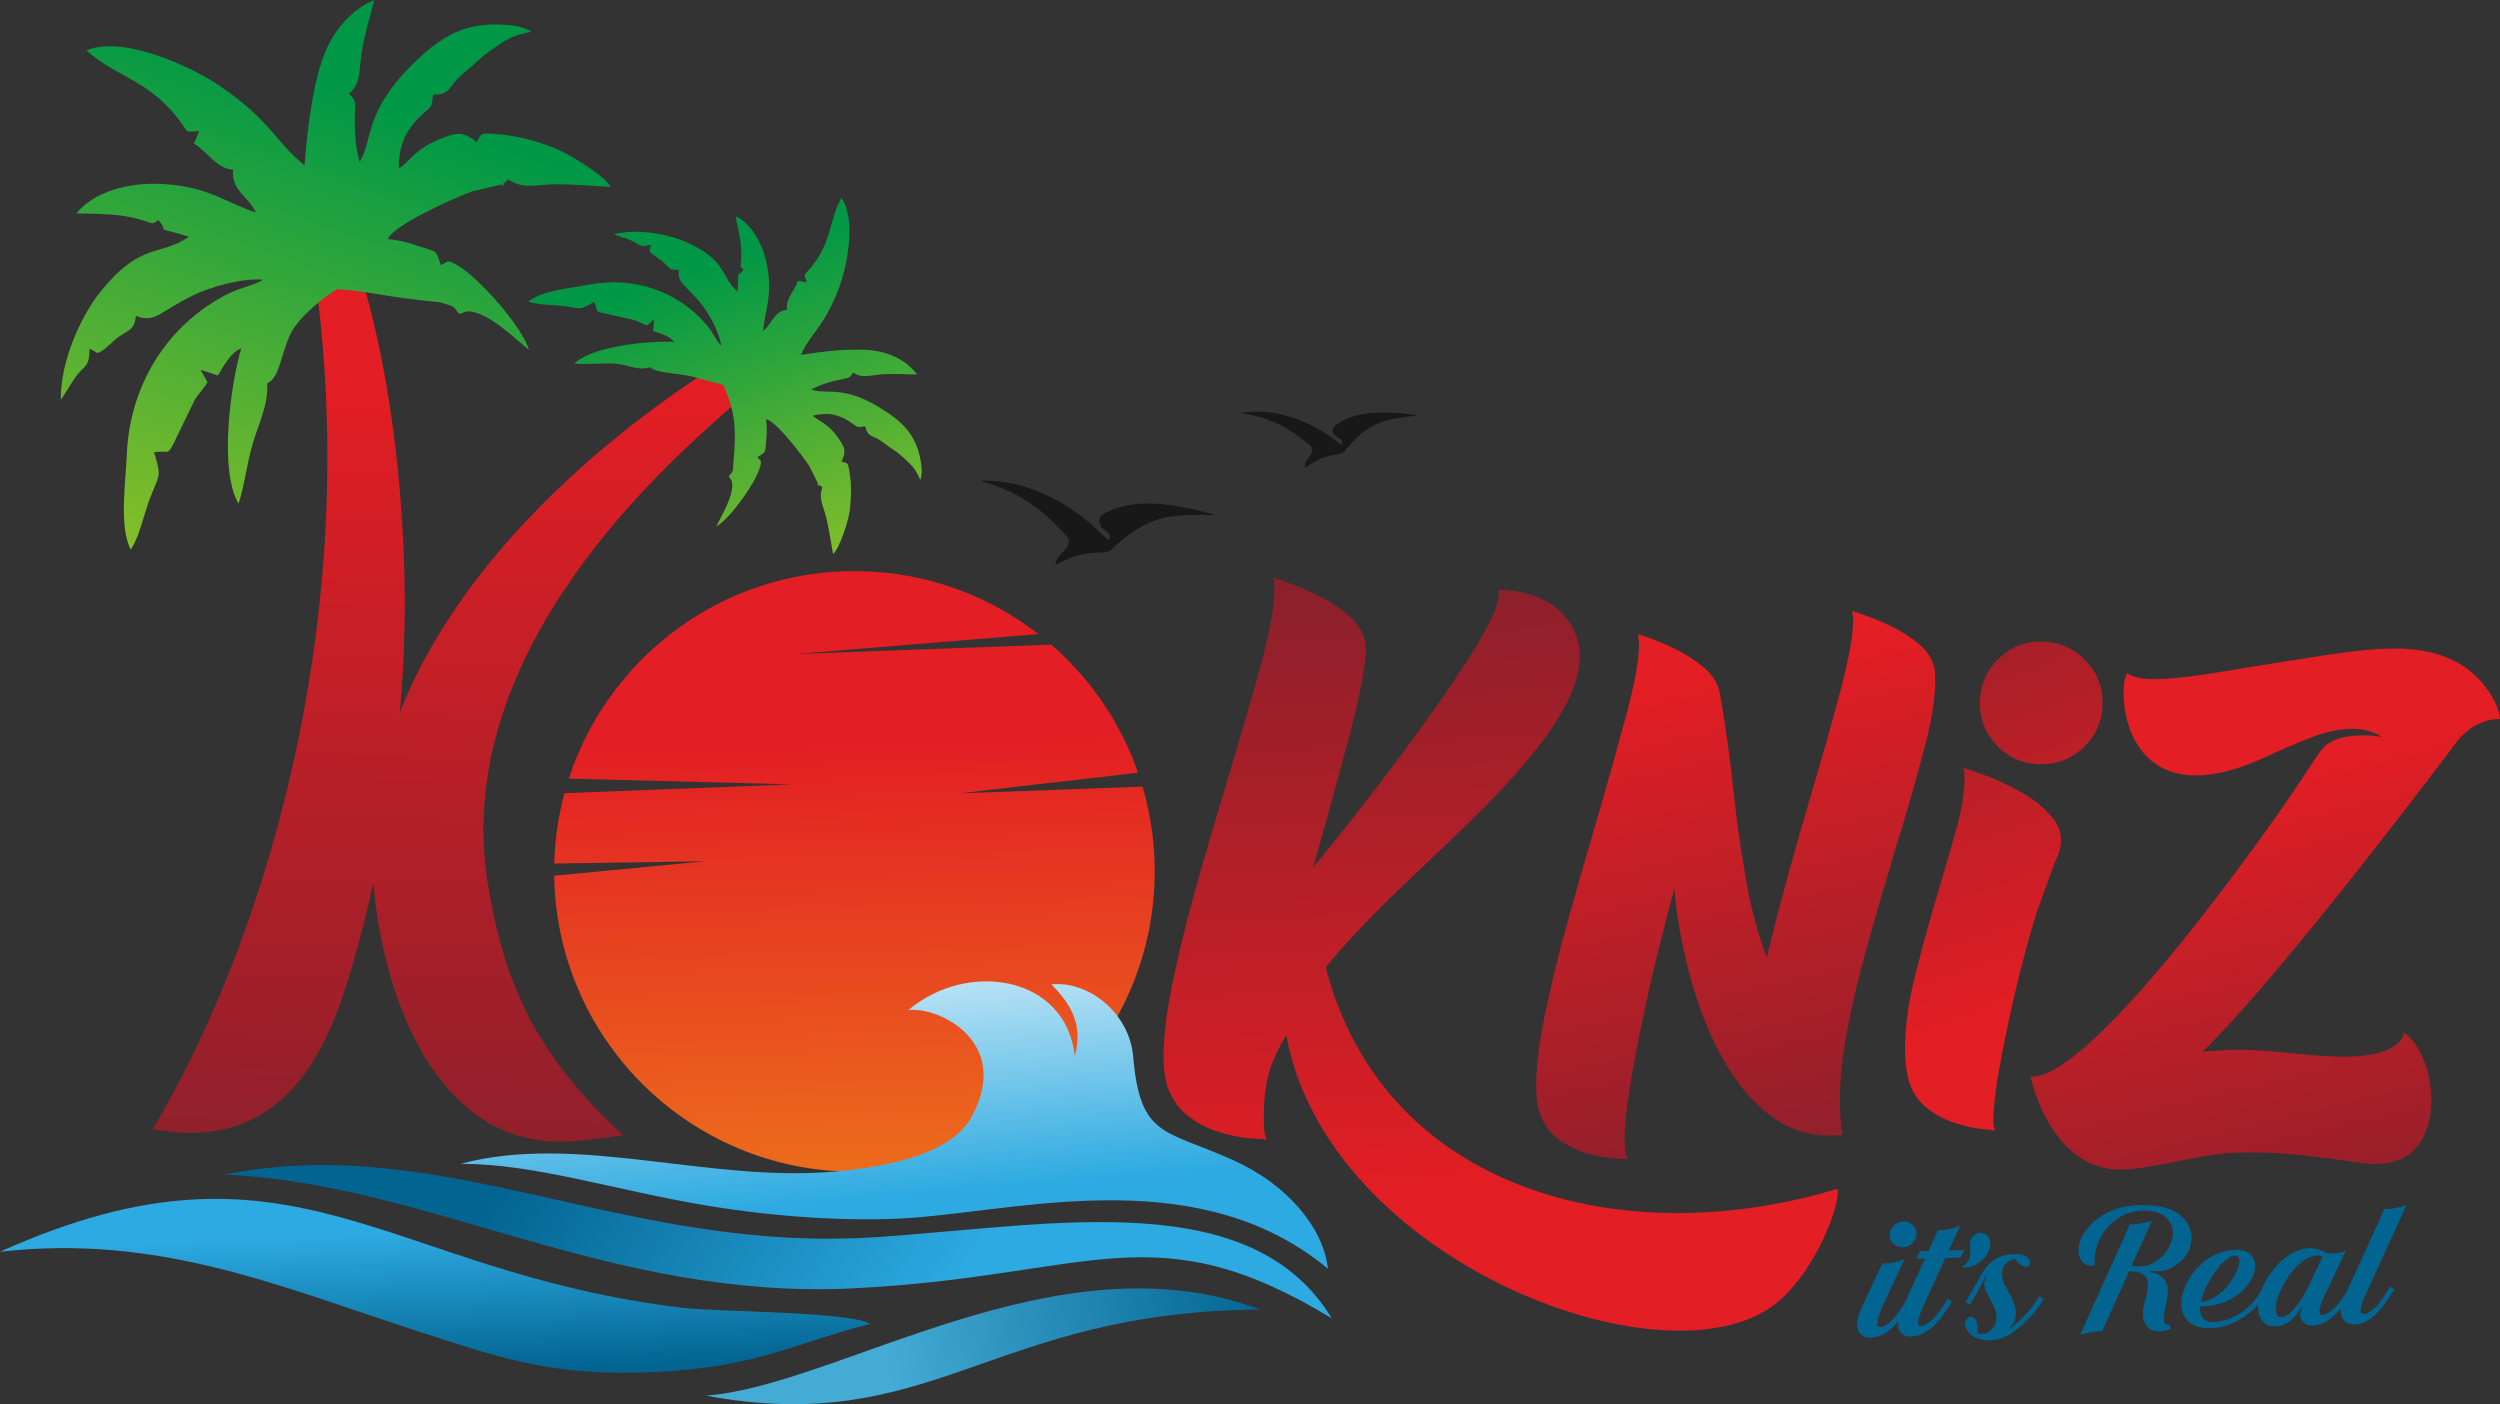
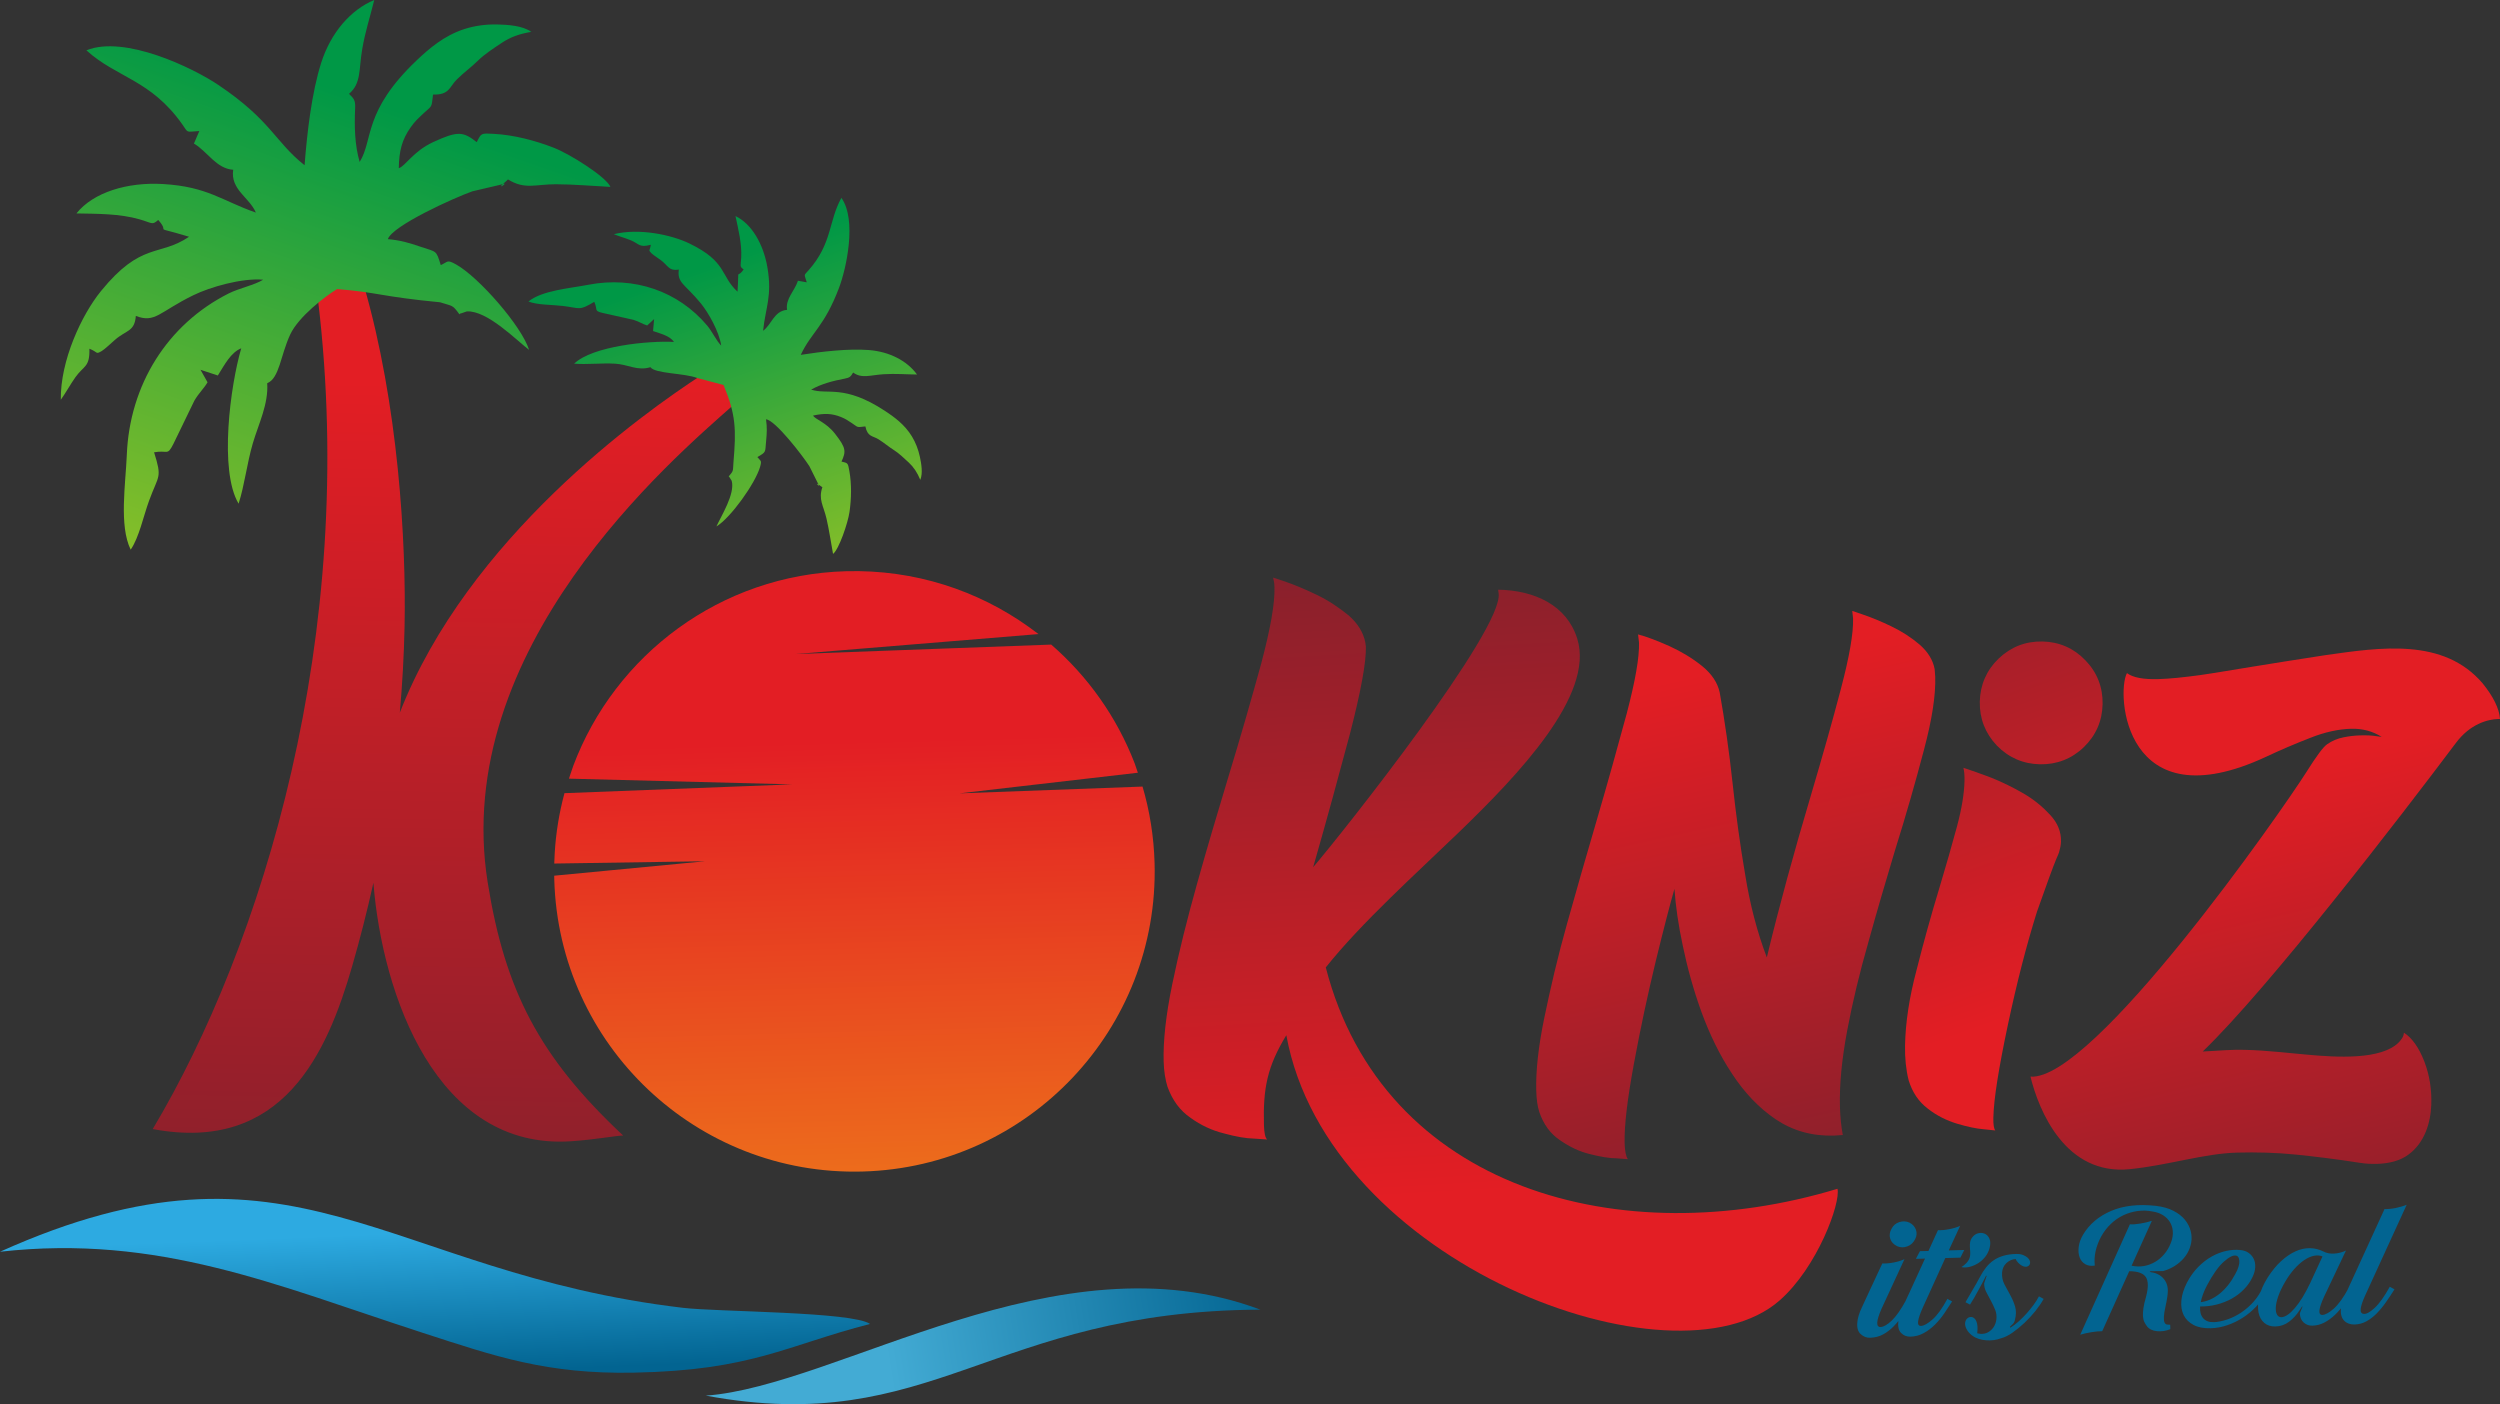
<svg xmlns="http://www.w3.org/2000/svg" xmlns:xlink="http://www.w3.org/1999/xlink" xml:space="preserve" width="169.089mm" height="94.973mm" version="1.1" style="shape-rendering:geometricPrecision; text-rendering:geometricPrecision; image-rendering:optimizeQuality; fill-rule:evenodd; clip-rule:evenodd" viewBox="0 0 16907.84 9496.69">
  <rect x="0" y="0" width="16907.84" height="9496.69" fill="#333333" stroke="none" />
  <defs>
    <style type="text/css">
   
    .fil13 {fill:#181818}
    .fil12 {fill:#026491;fill-rule:nonzero}
    .fil5 {fill:url(#id0)}
    .fil3 {fill:url(#id1)}
    .fil7 {fill:url(#id2)}
    .fil4 {fill:url(#id3)}
    .fil6 {fill:url(#id4)}
    .fil0 {fill:url(#id5);fill-rule:nonzero}
    .fil11 {fill:url(#id6);fill-rule:nonzero}
    .fil9 {fill:url(#id7);fill-rule:nonzero}
    .fil8 {fill:url(#id8);fill-rule:nonzero}
    .fil10 {fill:url(#id9);fill-rule:nonzero}
    .fil1 {fill:url(#id10);fill-rule:nonzero}
    .fil2 {fill:url(#id11);fill-rule:nonzero}
   
  </style>
    <linearGradient id="id0" gradientUnits="userSpaceOnUse" x1="2941.34" y1="8331.46" x2="2978.69" y2="9289.05">
      <stop offset="0" style="stop-opacity:1; stop-color:#2DAAE1" />
      <stop offset="1" style="stop-opacity:1; stop-color:#026491" />
    </linearGradient>
    <linearGradient id="id1" gradientUnits="userSpaceOnUse" x1="5559.25" y1="5016.13" x2="5658.74" y2="8647.23">
      <stop offset="0" style="stop-opacity:1; stop-color:#E31E24" />
      <stop offset="1" style="stop-opacity:1; stop-color:#EF7F1A" />
    </linearGradient>
    <linearGradient id="id2" gradientUnits="userSpaceOnUse" x1="6033.99" y1="9414" x2="8632.93" y2="8989.5">
      <stop offset="0" style="stop-opacity:1; stop-color:#43ABD4" />
      <stop offset="1" style="stop-opacity:1; stop-color:#026491" />
    </linearGradient>
    <linearGradient id="id3" gradientUnits="userSpaceOnUse" x1="6867.63" y1="8023.39" x2="6687.31" y2="5910.54">
      <stop offset="0" style="stop-opacity:1; stop-color:#2DAAE1" />
      <stop offset="1" style="stop-opacity:1; stop-color:#FEFEFE" />
    </linearGradient>
    <linearGradient id="id4" gradientUnits="userSpaceOnUse" xlink:href="#id0" x1="6196.11" y1="9139.85" x2="3645.14" y2="7576.49">
  </linearGradient>
    <linearGradient id="id5" gradientUnits="userSpaceOnUse" x1="2983.25" y1="9054.45" x2="3102.18" y2="2591.88">
      <stop offset="0" style="stop-opacity:1; stop-color:#7B202D" />
      <stop offset="1" style="stop-opacity:1; stop-color:#E31E24" />
    </linearGradient>
    <linearGradient id="id6" gradientUnits="userSpaceOnUse" xlink:href="#id5" x1="11965.52" y1="3062.93" x2="13354.24" y2="6970.81">
  </linearGradient>
    <linearGradient id="id7" gradientUnits="userSpaceOnUse" xlink:href="#id5" x1="12095.8" y1="8643.93" x2="11205.58" y2="4622.08">
  </linearGradient>
    <linearGradient id="id8" gradientUnits="userSpaceOnUse" xlink:href="#id5" x1="9705.4" y1="3158.27" x2="9984.49" y2="8066.32">
  </linearGradient>
    <linearGradient id="id9" gradientUnits="userSpaceOnUse" xlink:href="#id5" x1="15367.14" y1="9245.59" x2="14448.64" y2="5413.94">
  </linearGradient>
    <linearGradient id="id10" gradientUnits="userSpaceOnUse" x1="4852.54" y1="1782.02" x2="5800.64" y2="4509.24">
      <stop offset="0" style="stop-opacity:1; stop-color:#009846" />
      <stop offset="1" style="stop-opacity:1; stop-color:#B0CB1F" />
    </linearGradient>
    <linearGradient id="id11" gradientUnits="userSpaceOnUse" xlink:href="#id10" x1="2360.42" y1="634.66" x2="886.79" y2="4865.77">
  </linearGradient>
  </defs>
  <g id="Layer_x0020_1">
    <g id="_3128897991344">
      <g>
        <path class="fil0" d="M2460.78 1929.77c232.19,800.05 287.45,1732.18 275.25,2312.22 -4.06,191.71 -14.81,384.57 -32.02,578 459.1,-1179.05 1636.5,-2021.18 2046.01,-2286.42l161.6 74.96 52.91 126.65c-425.51,375.38 -1919.11,1652.74 -1665.88,3235 116.33,726.78 348.81,1179.06 915.88,1709.54 -53.91,1.42 -188.63,27.6 -350.61,38.66 -912.52,62.41 -1278.43,-991.31 -1338.55,-1747.78 -41.9,189.21 -89.92,377.63 -143.86,564.58 -168.29,582.84 -466.67,1266.57 -1348.68,1100.8 741.09,-1242.17 1389.53,-3345.33 1118.14,-5605.04l89.4 -178.32 220.41 77.14z" />
        <path class="fil1" d="M4715.17 2556.37c-85.95,-33.59 -284.64,-28.26 -316.35,-73.1 -88.78,27.26 -150.51,-18.88 -239.47,-23.73 -92.5,-5.16 -189.14,6.79 -276.27,0.02 122.57,-118.97 503.29,-156.43 675.28,-147.08 -27.91,-40.59 -87.55,-55.14 -141.59,-73.63l7.04 -80.92 -46.95 43.29c-31.97,-9.74 -54.22,-26.47 -93.21,-38.35l-207.79 -46.44c-60.51,-14.68 -31.67,-17.44 -56.56,-75.25 -105.56,62.64 -91.24,42.49 -214.55,27.76 -72.69,-8.73 -169.16,-5.69 -230.79,-29.74 91.71,-75.41 280.61,-89.06 406.43,-113.53 306.06,-59.23 606.2,42.62 802.11,275.88 34.39,40.87 62.91,103.93 95.17,135.76 -13.77,-94.71 -86.58,-222.96 -138.15,-286 -107.64,-131.53 -161.11,-136.54 -148.5,-228.19 -70.48,11.28 -71.46,-28.38 -125.17,-66.3 -14.02,-9.83 -51.51,-34.99 -61.4,-45.34 -22.96,-24.09 -8.43,-14.12 -2.85,-55.99 -80.96,21.23 -77.08,-6.89 -138.27,-31.71 -32.57,-13.31 -78.11,-25.97 -111.7,-39.97 169.06,-42.34 388.66,3.43 511.06,62.88 256.62,124.27 207.46,217.63 325.28,326.03 11.76,-185.71 -9.98,-76.48 41.28,-150.72 -30.06,-21.53 -19.14,-21.42 -16.28,-81.35 4.54,-92.94 -19.47,-188.95 -38.83,-279.31 108.53,51.43 188.41,188.22 215.67,345.56 33.79,195.13 -12.31,271.05 -29.09,430.3 59.14,-43.02 73.23,-134.2 162.25,-141.79 -12.02,-75.2 51.61,-127.74 73.59,-196.75l59.54 10.71c-17.4,-59.64 -21.46,-43.4 11.7,-80.8 161.79,-182.43 135.1,-333.97 222.63,-490.35 106,149.32 33,478.3 -15.6,607.13 -100.32,265.32 -187.02,300.55 -259.35,454.5 143.16,-22.42 321.71,-43.18 459.81,-32.6 142.51,10.97 261.14,74.72 326.57,165.59 -78.49,-0.74 -143.72,-6.94 -225.18,-1.98 -91.1,5.57 -148.88,31.52 -206.84,-11.54 -16.33,27.5 -22.25,34.84 -57.01,41.35 -78.06,14.67 -157.93,35.31 -226.94,74.21 110.63,37.62 220.9,-38.3 498.71,143.69 61.06,40.14 133.92,92.23 183.21,173.75 24.36,40.39 42.72,86.69 53.63,138.06 9.81,46.45 20.78,111.01 2.56,154.83 -21,-50.59 -45.02,-86.22 -77.71,-116.78 -31.6,-29.57 -67.93,-63.86 -98.73,-83.18 -40.54,-25.59 -64.67,-48.14 -105.19,-73.72 -40.23,-25.34 -74.9,-15.5 -89.86,-87.78 -63.34,7.8 -47.2,6.5 -91.71,-22.42 -29.34,-19.17 -41.57,-28.18 -72.81,-40.93 -62.78,-25.43 -114.4,-25.99 -189.2,-9.99 14.74,26.64 86.75,44.34 147.83,122.19 76.27,97.15 75.79,120.26 44.45,188.97 44.62,10.41 43.08,9.29 53.07,63.97 16.36,89.94 13.44,188.3 1.21,275.64 -10.62,75.52 -72.04,255.24 -111.51,284.89 -14.38,-78.43 -26.54,-162.47 -44.47,-239.62 -20.67,-88.36 -55.87,-127.44 -27.69,-211.93 -2.46,-1.25 -5.7,-3.08 -7.14,-4.1 -68.98,-52.47 8.49,25.75 -23.15,-21.97l-57.51 -115.46c-45.1,-70.51 -230.3,-311.49 -293.34,-317.3 8.01,56.51 5.75,93.92 0.43,149.02 -7.37,76.25 2.84,70.56 -58.87,106.46 21.87,28.98 31.73,19.61 18.2,66.49 -31.9,110.93 -199.69,345.85 -295.15,402.45 30.59,-68.03 128.02,-220.89 103.23,-308.53l-15.01 -23.96c1.88,-1.26 -3.64,-3.49 -5.26,-5.47 35.63,-41.27 27.33,-35.88 32.31,-96.07 18.24,-220.47 17.5,-319.73 -67.22,-522.47l-178.03 -47.26z" />
        <path class="fil2" d="M2279.84 1954.99c-80.12,48.15 -260.81,186.75 -317.02,307.14 -65.43,140.41 -72.75,296.22 -155.65,329.63 9.32,140.99 -58.79,275.76 -97.08,405.77 -39.84,135.11 -55.78,282.36 -96.35,408.94 -133.34,-222.99 -55.89,-799.56 17.88,-1050.81 -69.84,27.14 -112.14,110.29 -158.41,183.9l-117.28 -38.65 47.71 84.53c-25.59,43.98 -58.17,71.11 -89.26,124.58l-141.27 291.37c-42.73,84.42 -36.65,40.84 -131.07,57.58 55.93,178.09 31.04,149.8 -33.68,327.15 -38.34,104.58 -67.42,248.49 -124.5,331.25 -79.7,-161.97 -34.05,-446.43 -26.23,-641.18 18.99,-473.71 274.34,-882.39 687.94,-1091.02 72.51,-36.61 175.84,-56.88 234.2,-93.5 -144.98,-12.62 -360.2,50.34 -471.54,104.69 -232.13,113.57 -258.27,190.88 -389.59,140.28 -7.76,108.19 -66.75,95.75 -141.66,162.26 -19.41,17.11 -69.85,63.94 -88.6,74.97 -43.68,25.62 -23.9,7.58 -83.73,-15.4 3.08,127.26 -37.08,111.72 -95.25,193.6 -31.06,43.67 -65.75,106.54 -98.13,151.41 -3.71,-264.95 140.82,-573.95 271.26,-734.44 273.5,-336.44 394.53,-231.26 596.09,-367.76 -270.78,-82.12 -116.6,-11.97 -208.61,-113.7 -42.42,36.96 -38.51,20.97 -126.1,-4.24 -136.05,-39.1 -286.54,-37.06 -427.01,-39.94 114.04,-142.75 344.31,-213.15 586.66,-198.7 300.63,17.97 396.95,112.8 626.85,193.12 -43.1,-102.55 -173.2,-155.12 -153.32,-289.63 -115.44,-8.42 -171.09,-120.89 -265.5,-177.47l36.51 -84.46c-94.19,5.01 -71.59,16.67 -115.54,-45.57 -213.49,-302.95 -447.06,-316.33 -648.1,-500.42 258.05,-104.77 719.63,117.93 893.15,234.83 357.74,240.96 379.74,381.62 582.3,542.41 16.8,-219.72 48.25,-491.3 112.12,-691.93 65.92,-207.26 201.71,-360.46 359.08,-425.58 -28.48,115.94 -60.38,210.3 -81.45,332.55 -23.61,136.69 -5.3,231.34 -89.2,302.13 34.95,33.83 43.7,45.02 41.28,98.76 -5.5,120.67 -2.93,246.03 30.57,361.85 94.36,-150.6 20.47,-340.39 386.79,-688.16 80.61,-76.38 183.07,-165.93 320.88,-210.39 68.41,-22.05 143.38,-33.04 223.1,-31.33 72.3,1.66 171.66,8.04 230.14,50.13 -82.29,13.42 -143.33,36.68 -200.04,74.33 -54.66,36.48 -118.07,78.3 -157.56,117.19 -51.89,51.02 -93.74,78.91 -145.68,129.92 -51.65,50.7 -49.14,105.53 -161.35,102.58 -10.51,96.34 -6.72,72.03 -65.11,127.81 -38.58,36.7 -56.22,51.59 -86.06,93.6 -59.48,83.93 -78.28,160.08 -80.55,276.36 44.3,-12.43 95.69,-112.87 232.29,-176.17 170.33,-78.92 204.39,-70.15 295.19,0.07 30.95,-62.27 28.78,-60.54 113.11,-56.18 138.87,7.18 283.45,45.79 408.43,94.34 108.07,42.09 352.77,195.66 382.71,264.5 -120.94,-6.1 -249.61,-17.55 -369.95,-17.84 -138.17,-0.22 -208.3,38.25 -323.43,-32.82 -2.7,3.11 -6.58,7.31 -8.6,9.08 -101.7,83.77 41.15,-3.7 -40.58,26.64l-190.93 44.81c-120.18,42.12 -541.52,232.25 -572.03,323.47 86.41,7.9 141,24.26 220.66,51.3 110.42,37.43 105.46,20.47 137.22,124.3 50.56,-22.26 39.96,-40.07 104.59,-3.77 153.21,85.9 442.26,416.15 492.82,577.3 -90,-69.07 -282.25,-266.53 -420.6,-260.48l-40.68 13.91c-1.3,-3.25 -6.56,4.07 -9.95,5.83 -48.75,-67.12 -43.71,-53 -131.03,-81.34 -400.13,-38.36 -422.01,-67.69 -696.21,-89.3z" />
        <path class="fil3" d="M5723.12 3863.26c459.6,-12.57 887.72,128.7 1234.99,376.89 12.84,9.15 52.68,38.7 65.33,48.21l-1643.79 135.09 1729.85 -63.99c247.99,215.26 443.51,489.93 564.14,802.5 3.75,9.75 18.21,54.2 21.87,64.11l-1206.15 139.55 1237.84 -45.88c48.38,164.7 76.49,338.3 81.39,517.99 30.66,1121.12 -853.34,2054.82 -1974.47,2085.48 -1121.12,30.65 -2054.82,-853.35 -2085.48,-1974.47l-0.51 -26.23 1020.76 -97.72 -1020.38 15.46c0.41,-8.96 2.52,-61.19 3.04,-70.05 8.22,-139.35 30.8,-275.1 66,-405.78l1538.67 -59.57 -1508.54 -38.68c4.18,-11.7 25.13,-75.42 29.47,-86.95 281.86,-749.9 995.72,-1292.71 1845.96,-1315.96z" />
-         <path class="fil4" d="M7268.59 7141.78c61.98,-220.15 -36.86,-360.82 -158.05,-484.74 260.2,-24.31 528.49,200.8 553.21,487.69 47.7,553.48 211.49,490.66 682.79,704.41 358.28,162.5 604.49,453.42 634.19,731.52 -846.58,-703.93 -2001.17,-413.45 -2763.89,-348.17 -390.18,33.37 -920.71,6.88 -1438.28,-79.32 -628.47,-104.7 -1159.16,-282.6 -1663.33,-282.36 794.87,-211.18 1683.15,132.63 2547.79,51.06 339.86,-32.1 772.63,-112.64 912.19,-375.59 264.62,-498.69 -222.43,-739.14 -431.77,-715.17 406.41,-341.79 1069,-228.32 1125.15,310.68z" />
        <path class="fil5" d="M5884.11 8953.9c-568.67,146.54 -797.75,314.32 -1597.62,329.52 -588,11.18 -935.17,-109.55 -1431.37,-270.6 -989.15,-320.99 -1780.27,-667.48 -2855.12,-547.15 1988.99,-893.79 2593.12,140.87 4620.36,379.47 235.84,27.77 1143.17,25.25 1263.75,108.76z" />
-         <path class="fil6" d="M9007.42 8916.52c-1205.67,-733.58 -1624.72,-284.06 -3233.39,-203.54 -1652.26,82.63 -2877.89,-710.95 -4258.78,-769.06 1498.62,-298.5 2705.75,541.68 4431.58,421.74 1189.46,-82.69 2516.19,-346.16 3060.59,550.86z" />
+         <path class="fil6" d="M9007.42 8916.52z" />
        <path class="fil7" d="M8523.76 8857.26c-1825.89,9.12 -2212.26,865.97 -3750.17,581.64 893.71,-64.63 2380.81,-1096.97 3750.17,-581.64z" />
        <path class="fil8" d="M8569.49 7706.49c-13.37,-13.54 -19.81,-45.87 -21.23,-97.8 -6.83,-249.6 23.22,-396.92 151.38,-607.45 281.67,1546.7 2621.8,2419.85 3335.77,1794.12 256.19,-224.49 414.53,-660.41 391.72,-755.43 -1460.86,442.46 -3072.36,5.7 -3460.7,-1497.09 240.26,-301.91 613.59,-637.28 899.61,-913.39 405.55,-391.72 918.45,-928.98 801.61,-1308.39 -70.58,-229.36 -292,-329.27 -535.73,-332.82l3.52 24.93c34.37,243.85 -1055.43,1619.67 -1254.34,1851.64 2.42,-13.06 7.73,-24.33 10.2,-35.57 83.85,-292.78 163.16,-583.61 239.78,-870.68 73.83,-287.9 109.31,-481.95 106.5,-584.9l-3.54 -27.76c-12.97,-67.39 -49.93,-128.55 -113.63,-184.35 -64.52,-52.08 -133.6,-99.37 -213.53,-138.04 -79.97,-38.66 -148.48,-66.51 -206.58,-87.16l-89.94 -30.05c5.18,19.37 8.54,40.62 9.2,64.71 3.04,111.34 -27.61,281.08 -88.98,513.9 -64.16,232.9 -138.71,493.87 -226.46,781.25 -72.39,238.62 -142.02,474.44 -208.86,712.96 -66.79,238.52 -122.83,462.8 -166.3,673.8 -43.45,210.03 -62.78,385.07 -58.93,526.01 1.85,67.75 11.76,125 26.01,171.03 33.13,91 83.29,160.15 156.15,210.13 69.12,50.09 146.18,86.04 225.62,105.2 79.52,21.99 147.59,34.04 205.16,35.24l86.51 5.98z" />
        <path class="fil9" d="M11009.57 7839.52c-12.07,-16.26 -20.53,-52.52 -22.01,-106.38 -3.23,-118.5 18.38,-299.06 63.18,-540.78 44.05,-239.21 94.1,-471.14 148.48,-696.54 54.45,-222.92 96.48,-384.12 125.24,-484.42 8.11,114.22 25.7,242.28 57.04,387.4 30.55,146.78 71.07,294.1 125.82,446.02 55.54,151.08 122.37,290.23 206.27,416.48 83.09,127.11 181.32,231.4 294.53,307.92 114.07,77.33 246.13,115.18 394.48,111.12l60.43 -4.15c-10.71,-57.75 -17.42,-121.42 -19.27,-189.39 -4.17,-152.46 12.73,-322.94 48.91,-516.33 36.19,-192.56 83.83,-391.24 143.67,-599.37 57.33,-208.07 117.3,-411.23 178.08,-614.41 77.82,-247.6 142.1,-474.93 196.95,-682.94 55.69,-208.02 80.21,-372.06 76.84,-495.53l-3.93 -52.98c-11.62,-61.06 -44.63,-115.71 -101.55,-165.57 -57.73,-49.02 -119.37,-88.79 -190.8,-123.33 -71.44,-34.54 -132.66,-59.4 -184.56,-77.05l-80.36 -27.66 5.54 51.26c2.72,99.45 -24.5,256.09 -81.58,473.29 -57.08,218 -125.91,460.38 -205.63,729.6 -111.64,375.41 -211.22,737.22 -296.13,1089.52 -65.21,-170.71 -114.31,-359.29 -146.33,-559.93 -34.52,-200.58 -62.54,-406.31 -84.81,-614.69 -23.37,-217.47 -53.06,-423.99 -87.36,-617.11 -14.23,-65.12 -52.35,-124.62 -119.36,-179.18 -66.98,-53.74 -141.16,-98.13 -221.79,-134.91 -81.42,-35.93 -152.67,-63.84 -211.14,-78.83l6.48 55.4c2.72,99.43 -25.27,258.6 -82.33,476.61 -59.51,219.74 -128.2,467.09 -207.86,738.79 -66.81,225.75 -131.07,453.07 -195.34,681.23 -64.28,227.34 -113.95,442.65 -154.97,640.32 -41.03,198.51 -58.07,364 -54.55,492.45 1.6,58.84 7.89,106.76 21.46,147.85 28.78,82.14 73.6,143.95 138.65,187.78 64.25,44.7 130.63,76.89 201.61,94.02 70.99,17.95 131.81,28.73 183.23,28.98l74.81 5.42z" />
        <path class="fil10" d="M16075.95 7871.45c86.99,-2.38 158.34,-23.24 210.97,-61.34 108.78,-78.76 151.43,-212.32 156.12,-337.62 3.9,-102.08 -11.47,-201.51 -47.52,-294.8 -36.28,-93.8 -83.36,-158.59 -137.48,-193.61 -0.1,2.48 -0.59,7.45 -3.14,17.53 -3.2,12.42 -10.98,24.31 -23.88,39.63 -12.15,14.39 -29.92,30.14 -57.2,45.5 -162.35,91.19 -477.76,54.62 -643.91,39.2 -75.08,-7 -150.11,-14.96 -230.15,-20.25 -79.23,-5.22 -162.23,-8.21 -247.4,-3.2l-155.18 9.2c446.52,-429.33 1342.97,-1594.72 1713.09,-2087.79 95.02,-126.65 212.24,-159.23 287.6,-161.29l9.95 -0.28c-4.72,-70.35 -45.53,-151.33 -116.63,-239.77 -264.17,-310.56 -691.3,-244.58 -1064.74,-191.51 -173.19,26.33 -339.79,53.28 -500.55,79.2 -124.1,19.98 -241.61,40.64 -348.99,56.01 -109.86,14.63 -202.09,24.59 -279.98,26.72 -101.94,2.78 -171.84,-10.22 -212.07,-40.62 -73.25,135.37 -20.45,1015.45 943.7,564.62 96.92,-45.77 195.36,-87.44 296.22,-126.65 98.33,-39.19 191,-59.16 276.36,-61.5 75.43,-2.06 145.08,15.95 206.53,54.92l-41.23 -5.49c-26.28,-4.29 -60.18,-5.84 -101.6,-4.71 -36.48,1 -73.05,4.48 -114.75,13.1 -40.87,7.74 -77.92,23.67 -110.21,46.14 -27.99,18.16 -74,82.2 -141.35,188.8 -166.83,264 -1441.43,2090.31 -1866.08,2059.86 55.66,228.61 236.05,671.34 673.24,625.76 264.78,-27.61 499.1,-105.7 724.5,-111.87 129.27,-3.53 262.51,-0.15 395.18,13.21 132.81,13.36 280.28,31.52 436.58,56.11 41.09,6.46 77.53,7.79 113.99,6.8z" />
        <path class="fil11" d="M13494.53 7645.44c-9.72,-11.8 -14.11,-40.92 -13.23,-84.84 2.55,-128.47 36.54,-336.74 97.87,-627.38 61.33,-289.82 127.78,-546.36 197.71,-768.84 66.8,-190.21 110.61,-308.73 130.63,-356.42 7.85,-19.74 15.59,-33.69 18.28,-43.6 7.16,-26.38 12.61,-50.31 13.05,-72.69 1.3,-65.49 -21.58,-123.98 -71.89,-178.88 -49.51,-54.05 -109.03,-104.14 -181.16,-146.22 -74.61,-42.94 -146.87,-78.38 -219.27,-107.16 -74.89,-28.03 -137.45,-50.84 -187.71,-66.76 6.14,24.99 8.04,54.05 7.36,88.04 -1.64,82.04 -17.79,186.19 -51.82,312.38 -34,125.35 -73.22,263.04 -117.61,410.58 -55,180.49 -106.8,366.84 -154.51,555.77 -50.16,188.04 -75.1,357.53 -78.14,510.86 -1.73,87.02 6.66,165.13 24.33,235.97 24.92,80.92 67.6,144.79 129.67,191.63 60.42,47.63 127.75,80.47 197.82,101.77 69.23,20.44 130.31,34.11 180.83,37.59l77.78 8.19zm302.16 -2476.49c113.54,2.27 214.66,-37.18 295.8,-115.16 81.99,-78.79 125.42,-177.42 127.69,-291.81 2.27,-113.54 -37.19,-214.66 -116.01,-295.82 -77.97,-81.97 -177.43,-125.42 -290.97,-127.67 -114.38,-2.29 -214.66,37.19 -296.65,115.98 -81.15,77.98 -124.58,177.45 -126.85,290.99 -2.27,114.38 37.18,214.67 115.16,296.64 78.82,81.16 177.45,124.58 291.83,126.85z" />
        <path class="fil12" d="M12561.7 8939.73c2.74,-28.02 12.56,-59.94 29.49,-95.75 16.92,-35.84 34.86,-74.54 53.8,-116.09l85.38 -183.1c21.86,1.15 46.7,-0.84 74.5,-5.96 27.81,-5.13 52.92,-12.8 75.34,-23.02l-154.59 334.32c-37,83.95 -39.35,125.49 -7.07,124.61 20.07,-0.55 45,-14.76 74.81,-42.66 29.81,-27.88 62.59,-74.62 98.33,-140.22l31.92 17.47c-18.41,29.33 -37.05,58 -55.94,86.01 -18.88,28.03 -39.37,53.26 -61.47,75.7 -22.08,22.43 -46.03,40.56 -71.86,54.37 -25.82,13.79 -54.88,21.14 -87.16,22.02 -23.56,0.65 -44.74,-7.72 -63.56,-25.11 -18.82,-17.39 -26.12,-44.92 -21.92,-82.58zm390.77 -559.5c-11.57,23.89 -29.24,40.31 -53.02,49.26 -23.76,8.94 -46.7,8.48 -68.81,-1.4 -23.88,-11.56 -39.41,-28.17 -46.54,-49.81 -7.15,-21.64 -4.49,-43.99 7.99,-67.03 11.59,-23.02 29.3,-38.35 53.1,-46 23.81,-7.63 46.76,-6.5 68.86,3.37 22.15,11.62 36.79,28.03 43.92,49.23 7.13,21.19 5.29,41.99 -5.5,62.38zm683.88 100.5c18.32,-0.51 34.32,2.11 48.02,7.85 13.7,5.73 24.36,12.65 32.01,20.74 7.64,8.08 12.03,16.7 13.14,25.83 1.13,9.15 -1.28,16.84 -7.22,23.12 -6.81,6.31 -14.38,9.35 -22.68,9.14 -8.3,-0.2 -16.89,-2.82 -25.75,-7.8 -8.87,-5.01 -17.13,-11.56 -24.77,-19.65 -7.64,-8.08 -13.33,-16.44 -17.06,-25.06 -23.54,1.51 -44.25,10.6 -62.14,27.23 -17.88,16.65 -27.76,38.1 -29.67,64.36 -1.83,28.86 3.48,55.35 15.93,79.45 12.44,24.11 25.55,48.43 39.31,72.93 13.79,24.51 24.76,50.42 32.92,77.71 8.17,27.27 7.49,58.51 -2.03,93.69 -2.34,9.68 -7.36,18.32 -15,25.97 -7.66,7.63 -13.61,13.25 -17.88,16.86l2.81 6.47c18.87,-11.87 37.9,-26.36 57.09,-43.48 19.18,-17.12 37.45,-35.53 54.81,-55.2 17.37,-19.7 33.21,-39.34 47.51,-58.94 14.32,-19.61 25.61,-37.82 33.88,-54.63l31.92 17.46c-14.14,25.71 -32.61,52.85 -55.41,81.4 -22.8,28.58 -47.6,55.45 -74.43,80.64 -26.81,25.18 -53.94,47.32 -81.35,66.41 -27.43,19.08 -52.84,31.57 -76.26,37.46 -32.85,12.25 -66.79,16.88 -101.78,13.91 -35.02,-2.97 -64.09,-12.01 -87.2,-27.1 -17.8,-12.6 -31.05,-25.78 -39.72,-39.52 -8.67,-13.73 -13.62,-26.69 -14.82,-38.89 -1.2,-12.18 0.91,-22.95 6.32,-32.26 5.43,-9.32 12.9,-15.42 22.43,-18.3 10.4,-2.91 19.6,-1.85 27.6,3.17 7.99,5.02 14.31,12.72 18.97,23.07 4.64,10.35 7.38,22.71 8.22,37.1 0.82,14.38 0.15,29.47 -2.04,45.24 33.41,8.7 62.31,3.54 86.68,-15.46 24.37,-19 38.71,-45.15 43.04,-78.46 2.88,-22.78 0.09,-44.54 -8.33,-65.28 -8.43,-20.72 -18.17,-41.2 -29.19,-61.41 -11.03,-20.23 -21.4,-39.8 -31.08,-58.76 -9.7,-18.94 -14.38,-38.48 -14.05,-58.56l16.97 -50.24 -3.97 -1.2c-6.62,13.27 -14.51,28.56 -23.63,45.84 -9.13,17.27 -18.7,35.01 -28.68,53.18 -9.98,18.18 -19.77,35.68 -29.34,52.54 -9.58,16.85 -18.57,31.51 -26.96,43.96l-30.58 -16.18c15.82,-28.38 32.3,-56.78 49.41,-85.19 17.13,-28.41 33.16,-56.8 48.11,-85.14 12.45,-23.91 26.27,-45.47 41.46,-64.66 15.19,-19.18 32.44,-35.38 51.72,-48.57 19.3,-13.2 41.29,-23.4 65.97,-30.62 24.69,-7.24 53.62,-11.3 86.78,-12.19zm-479.96 27.52l-151.98 334.24c-18.92,42.45 -29.63,73.96 -32.13,94.53 -2.49,20.59 4.12,30.66 19.83,30.24 19.19,-0.53 44.99,-14.97 77.4,-43.38 32.41,-28.4 66.07,-74.93 100.97,-139.64l31.91 17.46c-16.73,26.66 -34.54,53.79 -53.43,81.36 -18.9,27.6 -39.83,52.83 -62.78,75.73 -22.96,22.9 -48.2,41.93 -75.73,57.1 -27.54,15.16 -57.43,23.18 -89.71,24.06 -25.31,0.69 -46.49,-7.67 -63.57,-25.11 -17.06,-17.43 -23.06,-45 -17.98,-82.68 3.6,-28.05 13.87,-59.98 30.78,-95.8 16.92,-35.84 34.87,-74.54 53.81,-116.08l95.16 -208.26 -61.52 1.69 27.41 -51.84 57.59 -1.58 64.27 -140.61c21.86,1.16 47.13,-1.06 75.8,-6.64 28.66,-5.59 53.35,-13.04 74.05,-22.33l-76.68 165.83 104.7 -2.86 -26.09 51.79 -102.08 2.79zm183.44 -141.24c10.97,-14.27 24.48,-23.15 40.53,-26.64 16.07,-3.51 30.73,-2.16 43.99,4.02 13.28,6.2 23.4,17.06 30.36,32.58 6.99,15.52 7.73,35.15 2.28,58.88 -5.46,23.73 -15.37,44.75 -29.73,63.04 -14.33,18.29 -30.74,33.16 -49.21,44.57 -18.46,11.42 -37.67,19.6 -57.61,24.5 -19.95,4.92 -38.29,5.42 -54.98,1.51 11.18,-6.42 22.49,-15.68 33.95,-27.78 11.47,-12.11 19.18,-25.63 23.13,-40.6 2.34,-10.53 3.12,-21.47 2.37,-32.81 -0.74,-11.32 -1.5,-22.66 -2.23,-34 -0.75,-11.33 -0.2,-22.69 1.69,-34.1 1.87,-11.4 7.01,-22.46 15.46,-33.17zm1173.91 404.08c16.63,-62.46 16.29,-106.97 -1.03,-133.57 -17.32,-26.61 -54.79,-39.99 -112.43,-40.16l-182.76 405.81c-20.1,-0.33 -44.48,1.87 -73.18,6.58 -28.69,4.72 -53.86,10.44 -75.51,17.14l335.87 -746.63c19.25,1.21 42.99,-0.53 71.24,-5.23 28.25,-4.71 54.08,-10.86 77.44,-18.48l-137.09 303.7 21.06 3.35c29.79,3.55 57.89,1.47 84.31,-6.23 26.42,-7.71 50.34,-19.29 71.75,-34.72 21.41,-15.43 40.1,-34.28 56.09,-56.55 15.98,-22.27 28.4,-47.06 37.26,-74.37 7.24,-22.91 9.9,-45.25 7.99,-67.03 -1.91,-21.79 -8.34,-41.69 -19.31,-59.73 -10.98,-18.04 -26.24,-33.33 -45.8,-45.91 -19.55,-12.56 -43.36,-21.08 -71.44,-25.55 -34.24,-6.92 -68.32,-7.95 -102.25,-3.1 -33.92,4.85 -65.97,14.47 -96.12,28.83 -30.18,14.37 -58.03,33.68 -83.56,57.96 -25.53,24.27 -47.46,52.83 -65.77,85.62 -35.74,66.49 -50.11,131.92 -43.11,196.36 -25.2,4.17 -46.68,1.06 -64.44,-9.38 -17.75,-10.44 -30.38,-25.59 -37.92,-45.47 -7.53,-19.88 -9.7,-43.61 -6.53,-71.21 3.18,-27.6 13.53,-56.05 31.08,-85.32 42.61,-70.17 105.57,-122.96 188.86,-158.44 83.3,-35.45 183.19,-46.92 299.67,-34.37 48.2,5.66 88.66,17 121.44,33.99 32.77,17.02 58.65,37.27 77.63,60.76 18.99,23.5 31.9,48.69 38.75,75.58 6.85,26.88 8,53.05 3.46,78.5 -8.34,46.51 -29.93,86.83 -64.81,120.97 -34.87,34.14 -76.58,57.98 -125.1,71.53l-91.65 1.21 8.03 6.32c22.79,2.87 42.17,9.33 58.17,19.37 16,10.05 29,22.78 39.04,38.22 12.78,20.62 18.87,43.81 18.26,69.59 -0.6,25.78 -5.57,59.33 -14.93,100.61 -6.99,31.63 -10.9,56.19 -11.73,73.68 -0.84,17.49 0.61,30.32 4.32,38.52 3.72,8.2 9.09,12.85 16.11,13.97 7.01,1.11 14.45,1.58 22.29,1.36l0.83 30.1c-30.23,12.18 -60.45,16.72 -90.66,13.61 -30.2,-3.1 -52.56,-14.06 -67.05,-32.88 -7.25,-9.41 -13.41,-19.49 -18.51,-30.27 -5.1,-10.78 -8.06,-23.58 -8.91,-38.4 -0.83,-14.82 0.2,-32.75 3.11,-53.8 2.92,-21.04 8.77,-46.52 17.56,-76.45zm457.89 170.86c22.68,-0.62 48.77,-5.27 78.22,-13.92 29.45,-8.67 59,-21.71 88.64,-39.12 29.65,-17.39 58.08,-39.57 85.28,-66.5 27.21,-26.95 50.8,-59.04 70.73,-96.25l31.92 17.46c-18.3,33.69 -41.03,64.88 -68.18,93.56 -27.17,28.69 -57.04,53.52 -89.64,74.49 -32.63,20.99 -67.53,37.88 -104.72,50.67 -37.2,12.82 -75,19.74 -113.39,20.79 -46.24,1.27 -84.64,-6.19 -115.22,-22.39 -30.56,-16.19 -52.79,-38.3 -66.65,-66.3 -13.87,-28 -19.14,-60.81 -15.8,-98.44 3.35,-37.65 15.78,-77.73 37.32,-120.23 21.58,-41.63 47.02,-77.26 76.34,-106.86 29.32,-29.63 60.1,-53.38 92.35,-71.3 32.27,-17.92 64.66,-30.38 97.21,-37.37 32.56,-7.02 63.29,-9.15 92.17,-6.45 24.51,1.95 44.55,8.6 60.14,19.96 15.61,11.37 27.12,25.24 34.56,41.64 7.42,16.39 10.55,34.85 9.36,55.41 -1.18,20.55 -6.72,41.45 -16.63,62.67 -13.99,30.96 -33.31,59.21 -57.94,84.75 -24.62,25.58 -52.63,47.08 -84.02,64.53 -31.4,17.46 -65.52,30.82 -102.38,40.13 -36.86,9.3 -74.07,13.6 -111.63,12.88 -2.56,34.14 4.27,60.58 20.5,79.33 16.25,18.78 40.06,27.73 71.48,26.87zm-46.07 -247.61c-21.56,41.64 -35.39,79.11 -41.46,112.47 44.38,-5.57 86.86,-24.64 127.45,-57.19 40.59,-32.56 75.85,-76.74 105.74,-132.57 19.97,-36.35 29.21,-65.64 27.73,-87.86 -1.48,-22.23 -8.37,-34.49 -20.64,-36.77 -19.37,-5.58 -47.39,7.85 -84.05,40.29 -36.66,32.45 -74.92,86.31 -114.77,161.63zm411.1 -54.47c28.49,-44.45 58.7,-81.28 90.63,-110.54 31.96,-29.26 64.32,-51.31 97.09,-66.19 32.78,-14.86 65.11,-22.08 96.99,-21.64 31.88,0.43 62,7.7 90.32,21.77 22.14,11.61 46.96,16.62 74.41,14.99 27.46,-1.63 54.13,-8.47 80,-20.52l-147.39 310.53c-38.75,84.01 -42.84,125.6 -12.31,124.77 20.08,-0.56 45.88,-14.79 77.44,-42.73 31.54,-27.93 65.2,-74.7 100.94,-140.29l31.92 17.46c-20.11,31.12 -40.25,60.93 -60.43,89.42 -20.18,28.49 -41.55,53.52 -64.1,75.1 -22.56,21.58 -46.53,39.04 -71.93,52.4 -25.39,13.35 -52.49,20.44 -81.27,21.21 -22.69,0.63 -42.32,-6.48 -58.88,-21.3 -16.56,-14.83 -25.21,-35.77 -25.95,-62.83l18.42 -45.04 -3.93 0.11 -13.83 21.33c-21.77,33.78 -46.36,60.87 -73.74,81.26 -27.4,20.4 -58.11,31.07 -92.14,32 -30.53,0.83 -55.86,-7.42 -75.99,-24.78 -20.11,-17.35 -33,-41.23 -38.64,-71.64 -5.63,-30.42 -3.76,-65.84 5.61,-106.26 9.37,-40.42 28.29,-83.28 56.73,-128.6zm93.8 268.57c26.16,-1.59 56.58,-22.72 91.26,-63.4 34.69,-40.69 68.96,-96.85 102.8,-168.51l82.86 -179.1c-17.67,-7.38 -37.13,-8.81 -58.42,-4.29 -21.26,4.51 -43.05,14.27 -65.34,29.3 -22.3,15.01 -44.45,34.82 -66.5,59.45 -22.03,24.61 -42.64,53.34 -61.82,86.17 -21.69,37.27 -37.59,70.67 -47.69,100.2 -10.11,29.51 -15.55,54.78 -16.27,75.75 -0.74,20.98 2.31,37.06 9.17,48.23 6.86,11.16 16.84,16.56 29.92,16.2zm401.84 -58.15c3.61,-28.04 13.65,-59.96 30.14,-95.77 16.48,-35.83 34.2,-74.52 53.15,-116.07l211.36 -461.62c21,1.18 45.6,-1.01 73.84,-6.59 28.22,-5.58 53.56,-13.04 76.01,-22.38l-280.57 612.83c-17.31,38.01 -27.41,67.76 -30.31,89.23 -2.91,21.47 3.09,33.32 18,35.53 17.57,3.89 42.54,-9.02 74.91,-38.73 32.38,-29.69 66.86,-77.8 103.47,-144.3l31.91 17.47c-20.08,32 -40.22,62.24 -60.39,90.73 -20.19,28.49 -41.12,53.52 -62.79,75.06 -21.68,21.55 -44.57,38.78 -68.67,51.66 -24.1,12.89 -50.55,19.72 -79.34,20.51 -13.08,0.36 -25.8,-1.7 -38.16,-6.16 -12.34,-4.47 -22.79,-11.17 -31.33,-20.1 -8.53,-8.94 -14.74,-20.12 -18.6,-33.55 -3.86,-13.43 -4.72,-29.35 -2.62,-47.75z" />
      </g>
-       <path class="fil13" d="M7139.8 3817.26c36.48,-6.14 93.66,-61.27 245.95,-77.4 51.5,-5.45 105.62,3.35 134.88,-25.69 8.02,-7.97 11,-13.45 19.33,-20.76 8.36,-7.32 14.66,-10.42 22.78,-17.68 223.12,-199.44 380.02,-197.85 662.82,-191.88 -208.61,-58.43 -519.84,-129.78 -731.4,-24.37 -26.42,13.16 -82.4,30.07 -49.68,96.76 11.19,22.81 25.06,26.97 43.36,41.84 15.28,12.4 27.22,34.03 9.75,57.32 -0.9,-0.56 -2.09,-2.79 -2.42,-2.06l-78.37 -73.8c-194.49,-186.84 -493.05,-340.02 -780.58,-328.34 14.96,11.6 39.57,14.28 59.25,20.74 203.64,66.88 349.26,171.71 490.64,323.7 7.54,8.1 13.03,11.3 20.49,19.61 76.81,85.58 -68.92,121.72 -66.8,202z" />
-       <path class="fil13" d="M8824.34 3162.49c26.41,-8.13 63.36,-54.56 174.55,-81.43 37.61,-9.09 78.56,-7.88 97.37,-32.25 5.16,-6.69 6.83,-11.04 12.28,-17.27 5.47,-6.24 9.83,-9.15 15.14,-15.33 145.68,-169.57 262.02,-183.77 472.04,-207.08 -160.21,-22.82 -397.69,-45.15 -544.04,53.66 -18.28,12.34 -58.09,30.35 -27.3,76.54 10.52,15.79 21.2,17.51 36.21,26.73 12.53,7.69 23.49,22.53 12.84,41.5 -0.72,-0.33 -1.82,-1.87 -2,-1.29l-65.27 -46.97c-162.34,-119.3 -398.46,-203.48 -610.26,-166.64 12.22,7.13 30.71,6.7 45.92,9.56 157.36,29.56 275.47,92.91 395.07,191.62 6.38,5.26 10.76,7.09 17.1,12.51 65.27,55.85 -39.1,96.9 -29.66,156.15z" />
    </g>
  </g>
</svg>